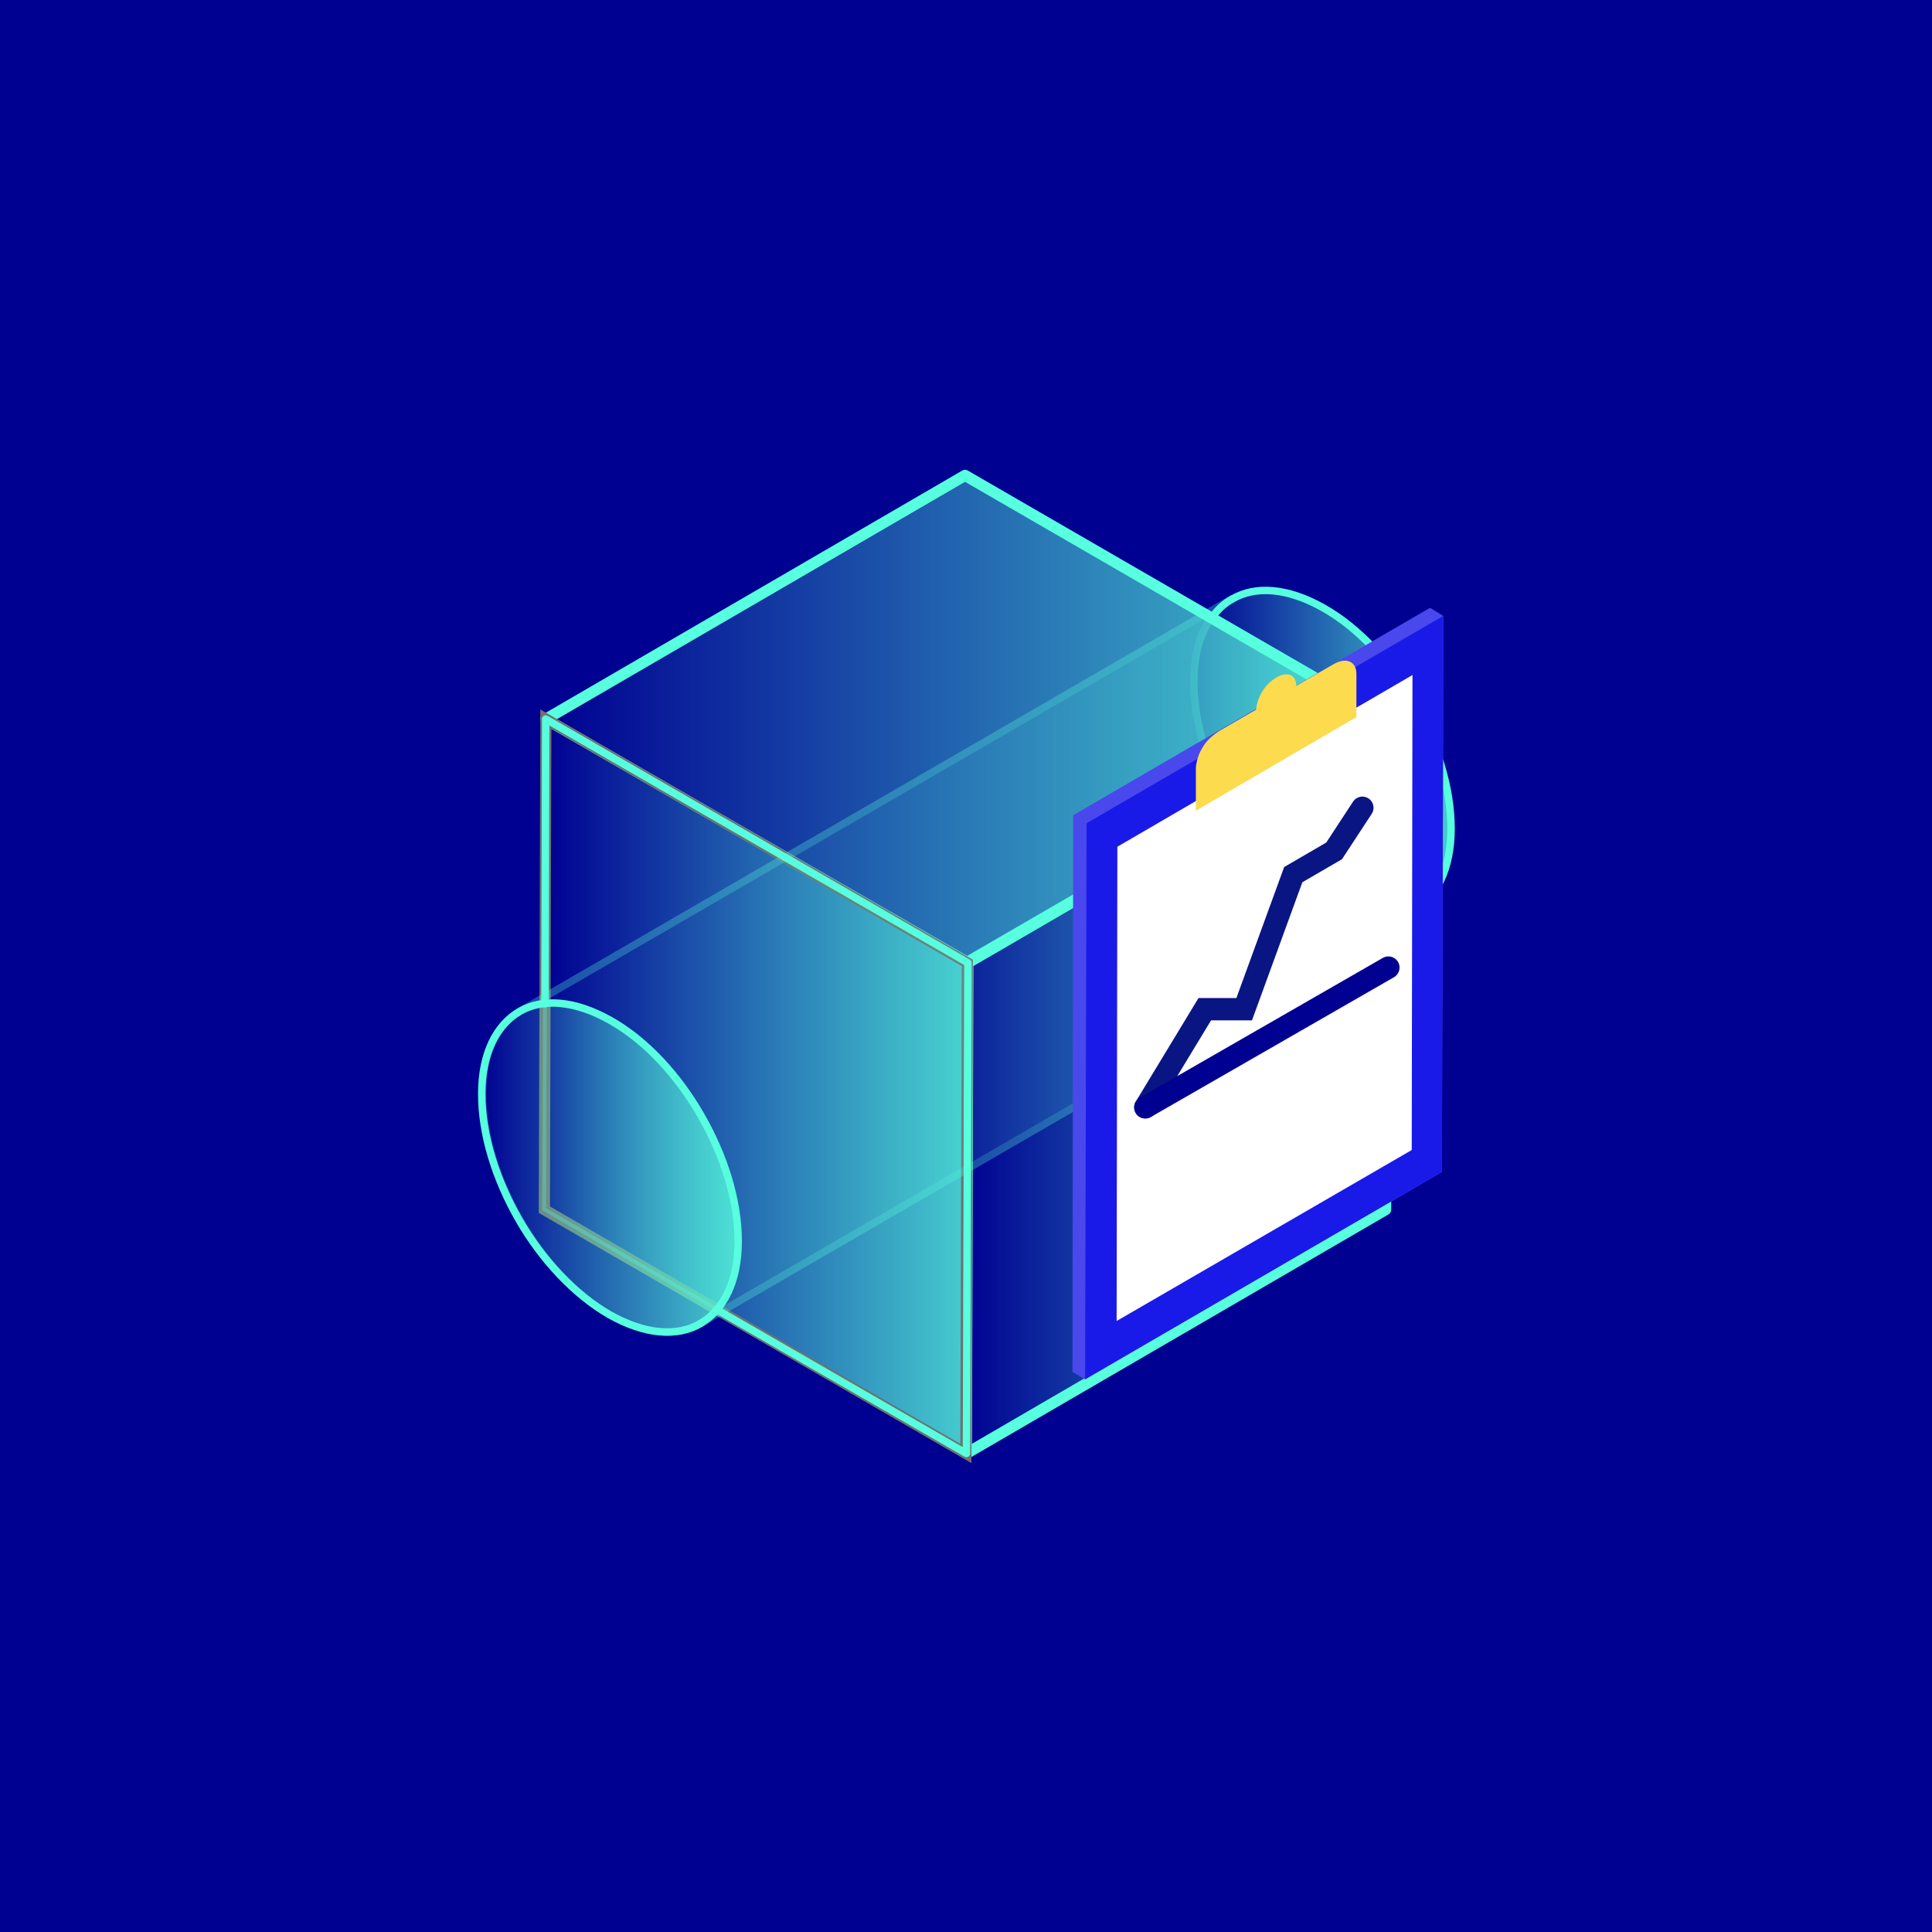
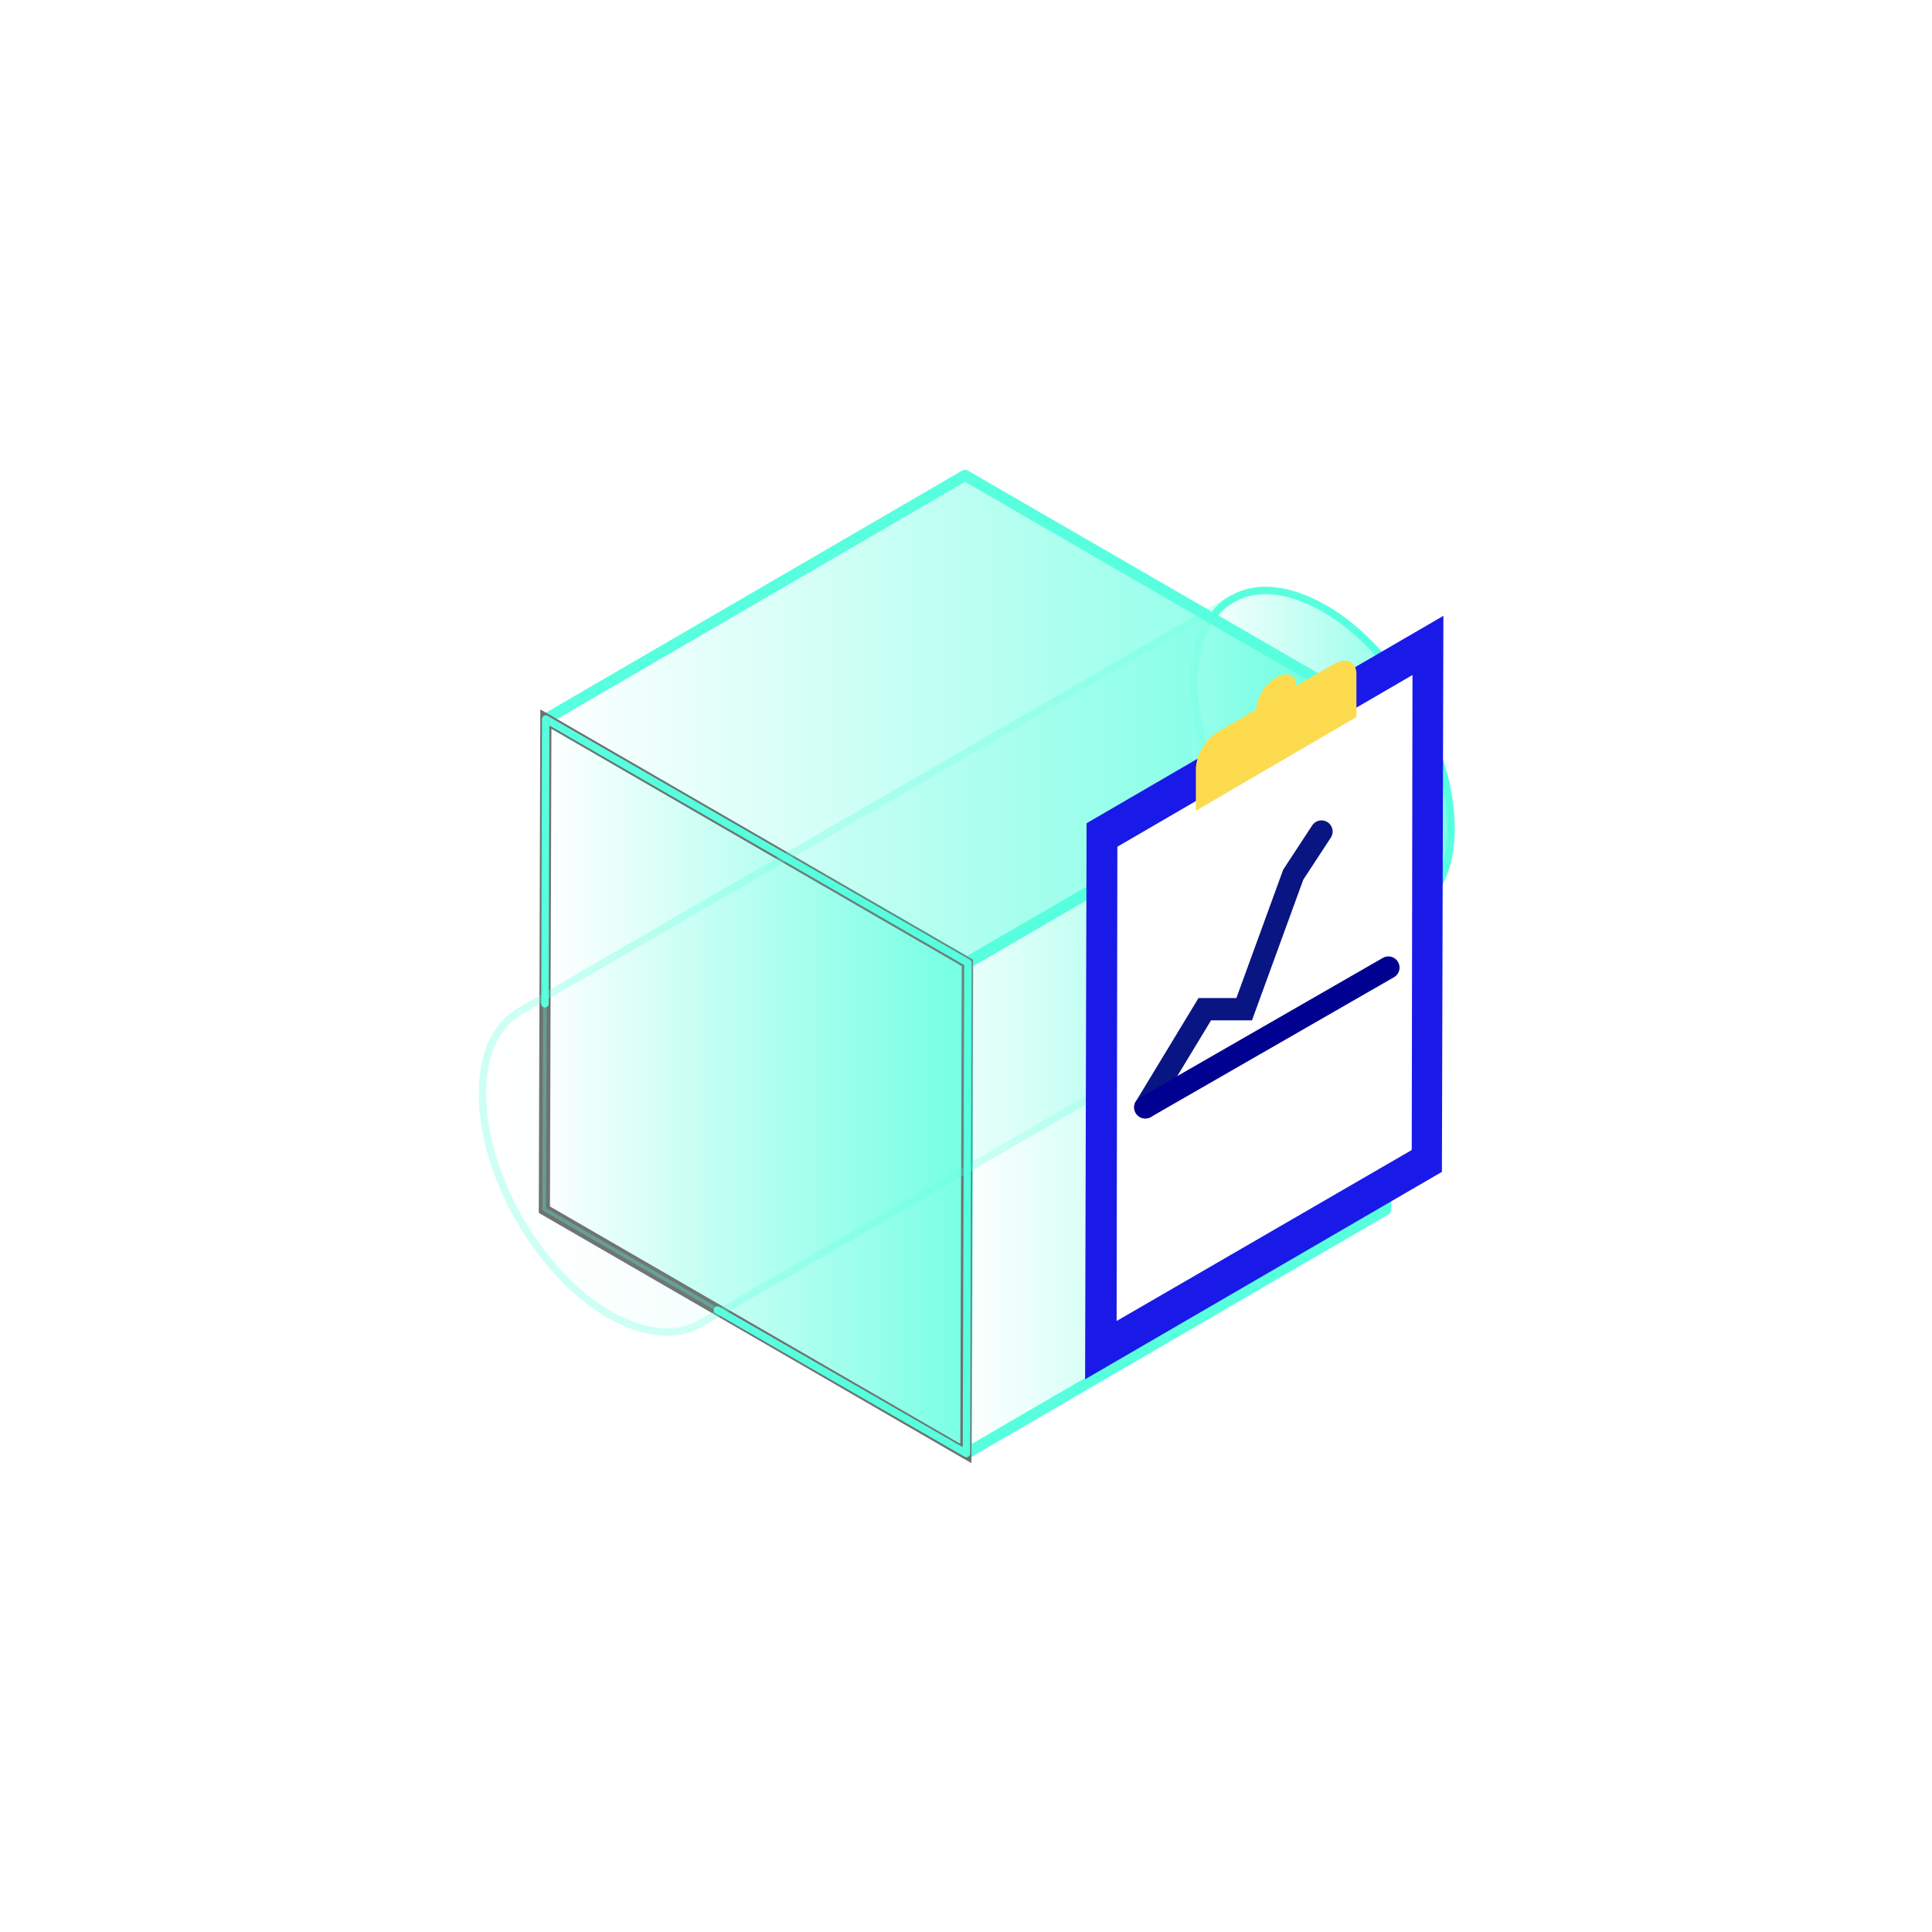
<svg xmlns="http://www.w3.org/2000/svg" version="1.1" id="Layer_1" x="0px" y="0px" width="259.9px" height="259.9px" viewBox="0 0 259.9 259.9" style="enable-background:new 0 0 259.9 259.9;" xml:space="preserve">
  <style type="text/css">
	.st0{fill:#000091;}
	.st1{fill:url(#Path_257_1_);stroke:#57FFDE;stroke-width:1.5;stroke-linecap:round;stroke-linejoin:round;}
	.st2{fill:url(#Path_258_1_);stroke:#57FFDE;stroke-width:1.5;stroke-linecap:round;stroke-linejoin:round;}
	.st3{fill:url(#Path_259_1_);stroke:#707070;stroke-width:1.5;}
	.st4{opacity:0.3;}
	.st5{fill:url(#Path_260_1_);stroke:#57FFDE;stroke-linecap:round;stroke-linejoin:round;}
	.st6{fill:url(#Path_261_1_);stroke:#57FFDE;stroke-linecap:round;stroke-linejoin:round;}
	.st7{fill:none;stroke:#57FFDE;stroke-linecap:round;stroke-linejoin:round;}
	
		.st8{opacity:0.3;fill:none;stroke:#57FFDE;stroke-width:0.5;stroke-linecap:round;stroke-linejoin:round;enable-background:new    ;}
	.st9{fill:url(#Path_264_1_);}
	.st10{fill:#4848ED;}
	.st11{fill:#1A1AE8;}
	.st12{fill:#FFFFFF;}
	.st13{fill:#FCDB4F;}
	.st14{fill:none;stroke:#0A1584;stroke-width:3;stroke-linecap:round;stroke-miterlimit:10;}
	.st15{fill:none;stroke:#000091;stroke-width:3;stroke-linecap:round;}
</style>
  <g id="Group_395" transform="translate(-278 -1148)">
-     <rect id="Rectangle_46" x="278" y="1148" class="st0" width="260" height="260" />
-   </g>
+     </g>
  <g id="Group_146" transform="translate(-432.597 -110.237)">
    <g id="Group_150" transform="translate(441.428 110.987)">
      <g id="Group_149">
        <g id="Group_146-2" transform="translate(0.187)">
          <linearGradient id="Path_257_1_" gradientUnits="userSpaceOnUse" x1="-404.68" y1="102.118" x2="-403.681" y2="102.118" gradientTransform="matrix(113.177 0 0 65.556 45864.887 -6598.529)">
            <stop offset="0" style="stop-color:#57FFDE;stop-opacity:0" />
            <stop offset="1" style="stop-color:#57FFDE;stop-opacity:0.8" />
          </linearGradient>
          <path id="Path_257" class="st1" d="M177.5,96l-56.4,32.7L64.4,96l56.4-32.8L177.5,96z" />
        </g>
        <g id="Group_147" transform="translate(56.769 32.775)">
          <linearGradient id="Path_258_1_" gradientUnits="userSpaceOnUse" x1="-513.825" y1="98.603" x2="-512.825" y2="98.603" gradientTransform="matrix(56.595 0 0 98.791 29144.287 -9628.535)">
            <stop offset="0" style="stop-color:#57FFDE;stop-opacity:0" />
            <stop offset="1" style="stop-color:#57FFDE;stop-opacity:0.8" />
          </linearGradient>
          <path id="Path_258" class="st2" d="M121,63.2l-0.2,66L64.4,162l0.2-66L121,63.2z" />
        </g>
        <g id="Group_148" transform="translate(0 32.781)">
          <linearGradient id="Path_259_1_" gradientUnits="userSpaceOnUse" x1="-400.338" y1="98.604" x2="-399.339" y2="98.604" gradientTransform="matrix(56.956 0 0 98.785 22866.01 -9627.99)">
            <stop offset="0" style="stop-color:#57FFDE;stop-opacity:0" />
            <stop offset="1" style="stop-color:#57FFDE;stop-opacity:0.8" />
          </linearGradient>
          <path id="Path_259" class="st3" d="M121.3,96l-0.2,66l-56.7-32.8l0.2-66L121.3,96z" />
        </g>
      </g>
    </g>
    <g id="Group_152" transform="translate(433.097 127.588)" class="st4">
      <g id="Group_151">
        <linearGradient id="Path_260_1_" gradientUnits="userSpaceOnUse" x1="-388.03" y1="98.61" x2="-387.031" y2="98.61" gradientTransform="matrix(125.186 0 0 98.695 48640.348 -9619.827)">
          <stop offset="0" style="stop-color:#57FFDE;stop-opacity:0" />
          <stop offset="1" style="stop-color:#57FFDE;stop-opacity:0.8" />
        </linearGradient>
        <path id="Path_260" class="st5" d="M69.4,118.7c-3.1,1.8-5,5.6-5,11.1c0,5.5,1.9,11.5,5,16.9c3.1,5.4,7.4,10.1,12.1,12.8     c4.7,2.7,9.1,3,12.2,1.2l95.8-55.5c-3.1,1.8-7.4,1.5-12.2-1.2c-4.8-2.7-9-7.4-12.2-12.8c-3.2-5.4-5-11.4-5-16.9s2-9.3,5.1-11.1     L69.4,118.7z" />
      </g>
    </g>
    <linearGradient id="Path_261_1_" gradientUnits="userSpaceOnUse" x1="487.746" y1="107.139" x2="488.746" y2="107.139" gradientTransform="matrix(34.424 0 0 44.277 -16292.85 -4476.512)">
      <stop offset="0" style="stop-color:#57FFDE;stop-opacity:0" />
      <stop offset="1" style="stop-color:#57FFDE;stop-opacity:0.8" />
    </linearGradient>
-     <path id="Path_261" class="st6" d="M514.6,287.1c4.8,2.7,9.1,3,12.2,1.2c3.1-1.8,5.1-5.6,5.1-11.1s-1.9-11.5-5-16.9   c-3.1-5.4-7.4-10.1-12.2-12.8c-4.8-2.7-9.1-3-12.2-1.2s-5.1,5.6-5.1,11.1s1.9,11.5,5,16.9S509.9,284.4,514.6,287.1z" />
    <g id="Group_153" transform="translate(441.507 143.768)">
      <path id="Path_262" class="st7" d="M64.4,101.5l0.1-38.3L121.3,96l-0.2,66l-33.5-19.3" />
    </g>
    <path id="Path_263" class="st8" d="M529.1,286.4l-23.3-13.5l0.1-27.7" />
    <linearGradient id="Path_264_1_" gradientUnits="userSpaceOnUse" x1="487.742" y1="107.15" x2="488.742" y2="107.15" gradientTransform="matrix(34.436 0 0 44.25 -16202.716 -4529.655)">
      <stop offset="0" style="stop-color:#57FFDE;stop-opacity:0" />
      <stop offset="1" style="stop-color:#57FFDE;stop-opacity:0.8" />
    </linearGradient>
    <path id="Path_264" class="st9" d="M610.5,231.6c2.6,1.6,5.6,2.4,8.6,2.3c1.3-0.1,2.5-0.5,3.6-1.1c3.1-1.8,5.1-5.6,5.1-11.1   s-1.9-11.5-5-16.9s-7.4-10.1-12.2-12.8s-9.1-3-12.2-1.2c-1.1,0.6-2.1,1.5-2.8,2.6c-1.6,2.5-2.4,5.5-2.3,8.5c0,5.5,1.9,11.5,5,16.9   S605.7,228.8,610.5,231.6z" />
    <path id="Path_265" class="st7" d="M619.1,233.9c1.3-0.1,2.5-0.5,3.6-1.1c3.1-1.8,5.1-5.6,5.1-11.1s-1.9-11.5-5-16.9   s-7.4-10.1-12.2-12.8s-9.1-3-12.2-1.2c-1.1,0.6-2.1,1.5-2.8,2.6" />
    <g id="Group_157" transform="translate(512.569 128.799)">
      <g id="Group_154">
-         <path id="Path_266" class="st10" d="M112.4,63.2l1.8,1.1l-0.2,74.8L66,167l-1.7-1l0.1-74.9L112.4,63.2z" />
-       </g>
+         </g>
      <g id="Group_155" transform="translate(1.699 1.083)">
        <path id="Path_267" class="st11" d="M112.5,63.2l-0.2,74.8l-48,27.9l0.2-74.8L112.5,63.2z" />
      </g>
      <g id="Group_156" transform="translate(5.841 9.043)">
        <path id="Path_268" class="st12" d="M104.2,63.2l-0.1,63.9l-39.7,23l0.1-63.8L104.2,63.2z" />
      </g>
      <path id="Path_269" class="st13" d="M80.9,84.7c0.1-1,0.4-1.9,0.9-2.7c0.5-0.9,1.3-1.6,2.2-2.2l5-2.9c0.2-1.8,1.2-3.4,2.7-4.3    s2.7-0.4,2.7,1.1l5-2.9c1.7-1,3.1-0.4,3.1,1.3v5.8L80.9,90.5V84.7z" />
-       <path id="Path_270" class="st14" d="M74.1,130.4l8-13.2h5.3L94,99.1l5.5-3.2l3.8-5.8" />
+       <path id="Path_270" class="st14" d="M74.1,130.4l8-13.2h5.3L94,99.1l3.8-5.8" />
      <path id="Path_303" class="st15" d="M74.1,130.4l32.7-18.8" />
    </g>
  </g>
</svg>